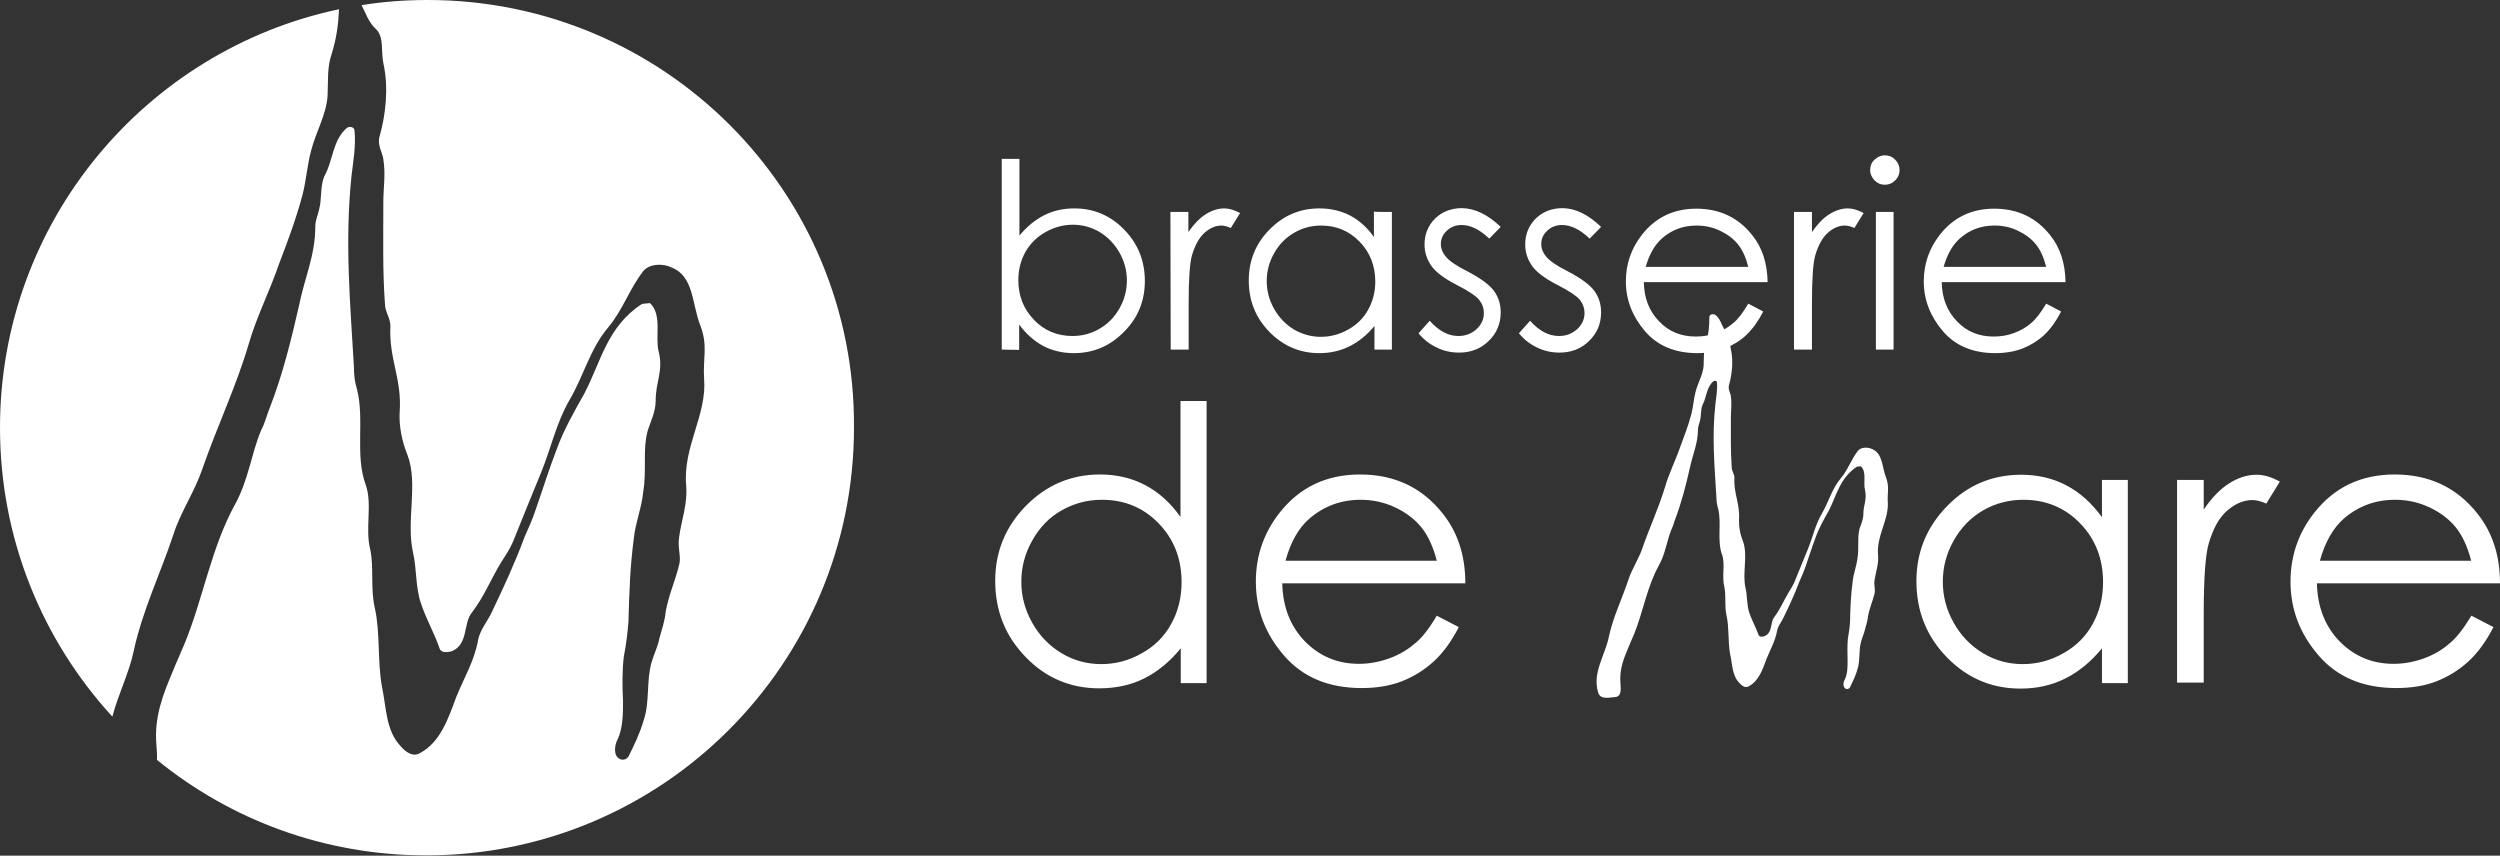
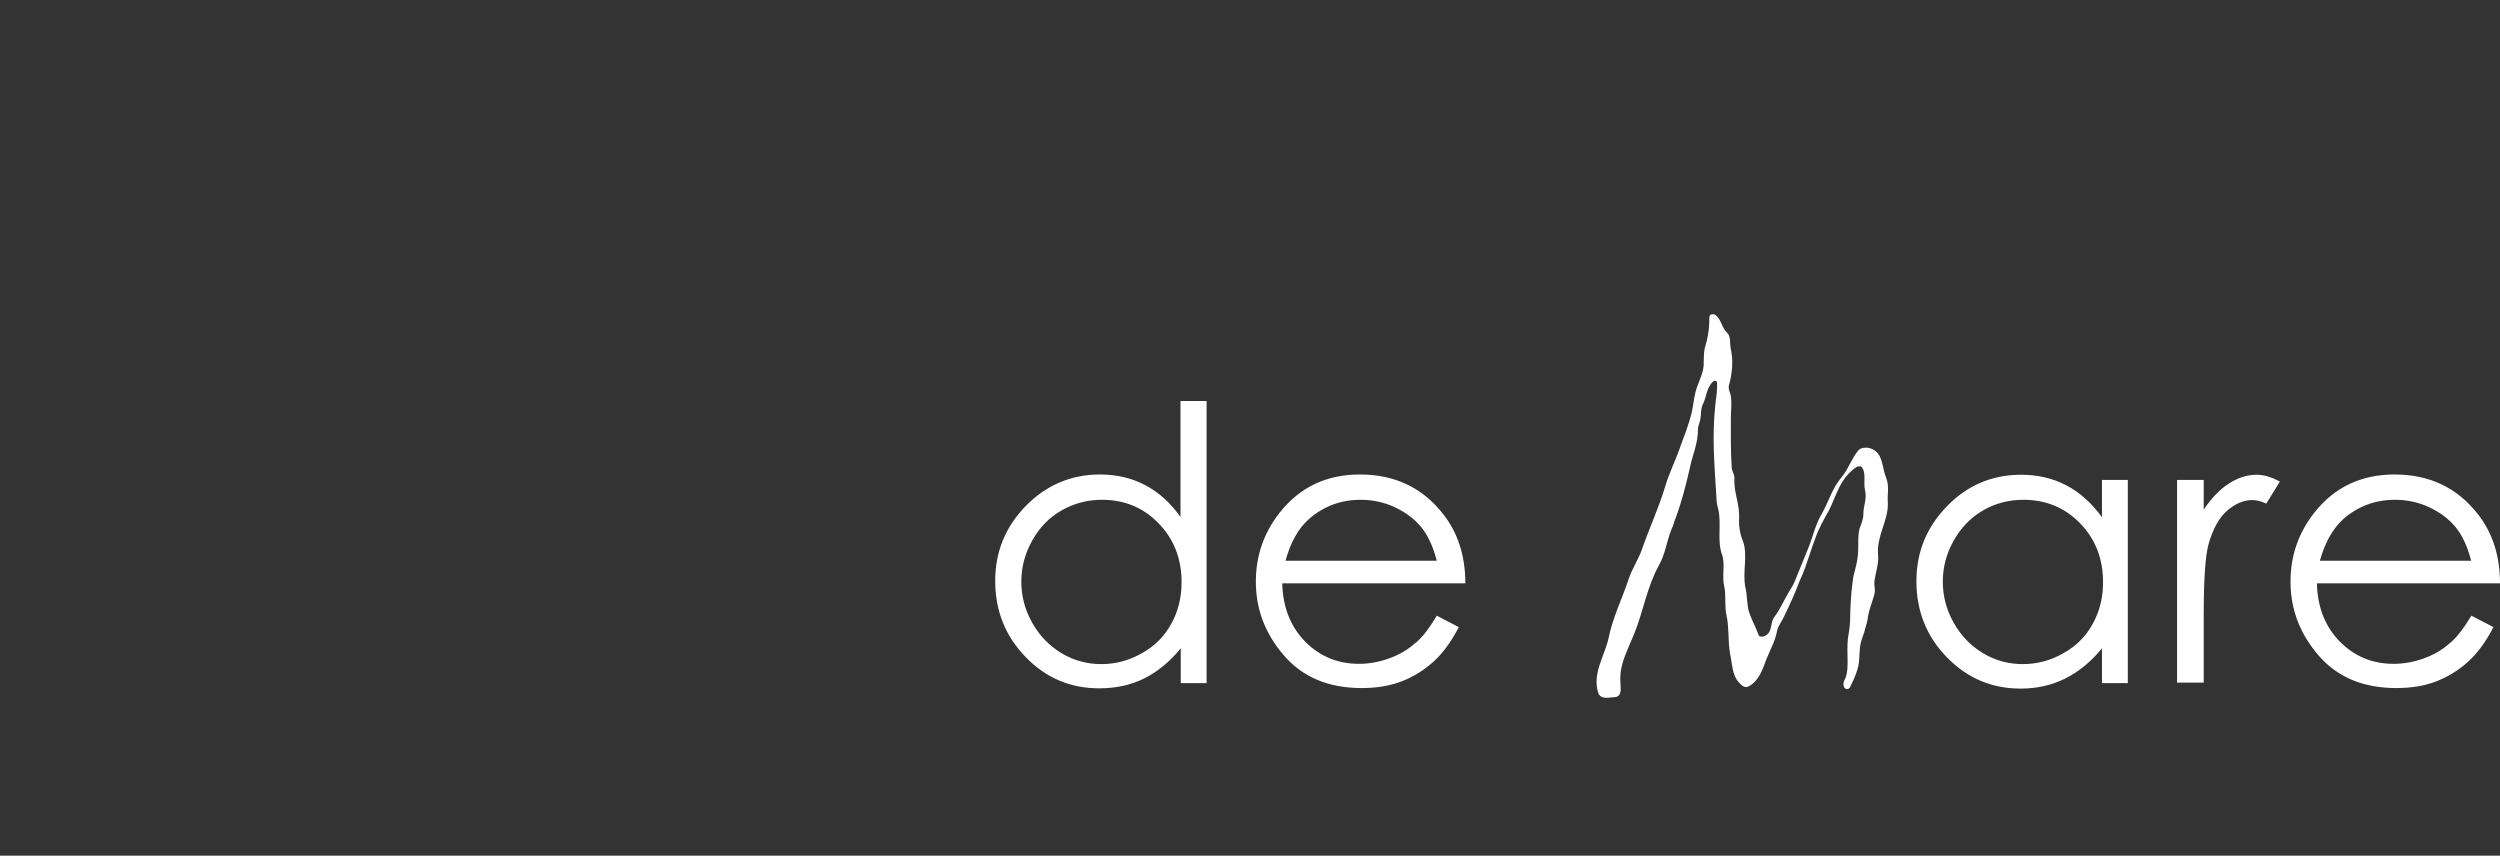
<svg xmlns="http://www.w3.org/2000/svg" version="1.1" id="Layer_1" x="0px" y="0px" viewBox="0 0 918.9 314.5" style="enable-background:new 0 0 918.9 314.5;" xml:space="preserve">
  <rect x="0" y="0" width="918.9" height="314.5" fill="#333333" stroke="none" />
  <style type="text/css">
	.st0{fill:#FFFFFF;}
</style>
-   <path class="st0" d="M157.2,0c-8.3,0-16.4,0.6-24.3,1.9c1.6,3,2.5,6.3,5.4,8.9c2.9,2.9,1.7,8.1,2.6,12.4c2,8.9,0.9,19-1.4,27  c-0.9,3.2,1.1,5.8,1.4,8.3c0.9,5.7,0,10.4,0,15.8c0,12.4-0.3,25.6,0.6,37.4c0,2.9,2,5.2,2,8.1c-0.6,12.4,4.3,19.3,3.4,31.7  c-0.3,5.2,0.9,10.9,2.9,15.8c4,10.6-0.6,24.2,2,35.7c1.4,6,0.9,12.9,2.9,18.7c2,6,4.9,10.9,6.9,16.7c0.6,1.7,3.2,1.4,4.6,0.9  c6-2.6,4-10.1,7.2-14.1c4.6-6,6.9-12.1,10.9-18.7c1.7-2.6,3.2-4.9,4.3-7.5c3.4-8.6,6.9-17,10.4-25.6s5.5-18.1,10.4-26.5  c5.2-8.9,7.5-18.7,14.1-26.5c5.5-6.6,7.8-14.1,12.9-20.7c2.3-2.9,7.5-2.9,10.4-1.4c8.3,3.2,7.5,13.5,10.6,21.3  c2.9,7.5,0.9,12.1,1.4,19.6c1.1,13.2-7.8,25-6.6,39.1c0.6,7.2-1.7,12.4-2.6,19.3c-0.6,3.8,0.9,7.2,0,10.1c-1.4,5.8-3.7,10.6-4.9,17  c-0.3,3.4-1.4,6.6-2.3,9.8c-0.6,3.2-2,5.8-2.9,8.9c-2,6.9-0.6,14.7-2.9,21.3c-1.4,4.9-3.4,8.9-5.5,13.2c-0.6,1.1-2,1.7-3.2,1.1  c-2.6-1.1-2-5.2-0.9-7.2c2-4.3,2-9.5,2-14.1c-0.3-5.5-0.3-11.8,0.3-16.4c0.9-4.6,1.4-8.9,1.7-12.9c0.3-10.9,0.6-20.1,2-30.8  c0.6-5.5,2.9-11.2,3.4-16.7c1.4-8.1-0.3-15.5,1.7-22.7c1.1-3.4,2.9-6.9,2.9-10.9c0-7.2,2.9-10.9,1.1-18.1  c-1.4-5.5,1.4-13.5-3.2-17.8l-2.9,0.3c-12.9,8.3-15.2,21.6-21.3,33.1c-3.7,6.6-7.5,13.2-10.1,20.4c-2.9,7.5-5.2,15-7.8,22.4  c-1.1,3.4-2.6,6.6-4,9.8c-3.4,9.2-7.5,18.1-11.8,27.1c-1.7,3.8-4.3,6.6-5.2,10.4c-1.4,8.1-5.2,14.1-8.1,21.3  c-2.9,7.8-5.8,16.7-13.5,20.7c-2.6,1.4-5.2-0.6-6.9-2.6c-5.5-5.8-5.2-13.8-6.9-21.9c-1.7-9.2-0.6-19.9-2.6-28.8  c-1.7-7.2-0.3-15-1.7-21.6c-2-7.8,0.9-16.7-1.7-23.9c-4-10.9-0.3-23.9-3.2-35.1c-0.9-2.9-1.1-5.5-1.1-8.1c-1.4-23.9-3.4-46-0.9-70.2  c0.6-5.2,1.7-11.2,1.1-16.7c0-1.4-2-1.7-2.9-0.9c-5.2,4.6-4.9,11.8-8.1,17.5c-1.7,3.8-0.9,8.3-2,12.4c-0.6,2.6-1.4,4-1.4,6.3  c0,10.6-4,19-6,29.1c-2.9,12.7-6,25.3-10.7,37.4c-1.2,2.9-1.7,5.5-3.2,8.3c-3.7,8.9-4.6,18.1-9.5,27.1  c-8.9,16.1-11.8,34.8-18.7,51.5c-1.4,3.4-2.9,6.6-4.3,10.1c-3.5,8.3-6.9,16.7-6,27c0.1,1.6,0.3,3.6,0.2,5.5c27,22,61.5,35.1,99,35.1  c86.8,0,157.2-70.4,157.2-157.2C314.5,70.4,244.1,0,157.2,0z M74.4,172.3c5.5-15.8,12.4-30.2,17-45.8c2.9-10.1,7.8-19.6,11.2-29.6  c3.2-8.3,6.3-16.7,8.6-25.3c1.4-5.5,1.7-10.9,3.2-16.4c1.7-6.6,5.5-13,6-19.9c0.3-6-0.3-10.4,1.7-16.1c1.6-5.4,2.3-10.4,2.5-15.8  C53.5,18.4,0,81.6,0,157.2c0,41,15.7,78.3,41.3,106.2c2.1-8.1,6.1-15.9,7.8-23.9c3.2-15,9.8-28.5,14.7-43.2  C66.4,188.1,71.5,180.9,74.4,172.3z" />
-   <path class="st0" d="M368.2,128.5V58.4h6.5v28.2c2.7-3.3,5.8-5.8,9.1-7.5c3.4-1.7,7.1-2.5,11.1-2.5c7.1,0,13.3,2.6,18.3,7.8  c5.1,5.2,7.6,11.5,7.6,18.9c0,7.3-2.5,13.5-7.7,18.7c-5.1,5.2-11.2,7.8-18.4,7.8c-4.1,0-7.9-0.9-11.2-2.6c-3.3-1.8-6.3-4.4-8.9-7.9  v9.3L368.2,128.5L368.2,128.5z M394.2,123.5c3.6,0,7-0.9,10-2.7c3.1-1.8,5.5-4.3,7.3-7.5s2.7-6.6,2.7-10.2s-0.9-7-2.7-10.2  c-1.8-3.2-4.3-5.8-7.3-7.6s-6.4-2.7-9.8-2.7c-3.5,0-6.9,0.9-10.1,2.7s-5.6,4.2-7.4,7.3c-1.7,3.1-2.6,6.5-2.6,10.3  c0,5.8,1.9,10.7,5.8,14.7C383.8,121.5,388.6,123.5,394.2,123.5z M430.2,77.9h6.6v7.4c2-2.9,4.1-5.1,6.3-6.5s4.5-2.2,6.9-2.2  c1.8,0,3.7,0.6,5.8,1.7l-3.4,5.5c-1.4-0.6-2.5-0.9-3.4-0.9c-2.2,0-4.3,0.9-6.3,2.7c-2,1.8-3.5,4.6-4.6,8.3  c-0.8,2.9-1.2,8.7-1.2,17.5v17.1h-6.6L430.2,77.9L430.2,77.9z M511.6,77.9v50.6h-6.4v-8.7c-2.7,3.3-5.8,5.8-9.2,7.5  c-3.4,1.7-7.1,2.5-11.1,2.5c-7.1,0-13.2-2.6-18.3-7.8c-5.1-5.2-7.6-11.5-7.6-18.9c0-7.3,2.5-13.5,7.6-18.7s11.2-7.8,18.4-7.8  c4.1,0,7.9,0.9,11.2,2.6s6.3,4.4,8.8,7.9v-9.3C505.1,77.9,511.6,77.9,511.6,77.9z M485.6,82.9c-3.6,0-6.9,0.9-10,2.7  s-5.5,4.3-7.3,7.5s-2.7,6.6-2.7,10.2c0,3.6,0.9,7,2.7,10.2s4.3,5.8,7.3,7.6c3.1,1.8,6.4,2.7,9.9,2.7c3.5,0,6.9-0.9,10.1-2.7  c3.2-1.8,5.6-4.2,7.3-7.3c1.7-3.1,2.6-6.5,2.6-10.3c0-5.8-1.9-10.7-5.8-14.7C495.9,84.9,491.2,82.9,485.6,82.9z M551.6,83.4  l-4.2,4.3c-3.5-3.3-6.8-5-10.2-5c-2.1,0-3.9,0.7-5.4,2.1s-2.2,3-2.2,4.9c0,1.6,0.6,3.2,1.9,4.7c1.2,1.5,3.8,3.3,7.8,5.3  c4.8,2.5,8.1,4.9,9.8,7.2c1.7,2.3,2.5,5,2.5,7.9c0,4.2-1.5,7.7-4.4,10.5c-2.9,2.9-6.6,4.3-10.9,4.3c-2.9,0-5.7-0.6-8.3-1.9  c-2.7-1.3-4.8-3-6.6-5.2l4.1-4.6c3.3,3.7,6.8,5.6,10.5,5.6c2.6,0,4.8-0.8,6.7-2.5c1.8-1.7,2.7-3.6,2.7-5.9c0-1.9-0.6-3.5-1.8-5  c-1.2-1.4-3.9-3.2-8.2-5.4c-4.5-2.3-7.7-4.7-9.3-7c-1.6-2.3-2.5-4.9-2.5-7.8c0-3.8,1.3-7,3.9-9.6c2.6-2.5,5.9-3.8,9.9-3.8  C542.2,76.6,546.9,78.9,551.6,83.4z M588.5,83.4l-4.2,4.3c-3.5-3.3-6.8-5-10.2-5c-2.1,0-3.9,0.7-5.4,2.1c-1.5,1.4-2.2,3-2.2,4.9  c0,1.6,0.6,3.2,1.9,4.7c1.2,1.5,3.8,3.3,7.8,5.3c4.8,2.5,8.1,4.9,9.8,7.2c1.7,2.3,2.5,5,2.5,7.9c0,4.2-1.5,7.7-4.4,10.5  c-2.9,2.9-6.6,4.3-10.9,4.3c-2.9,0-5.7-0.6-8.3-1.9c-2.7-1.3-4.8-3-6.6-5.2l4.1-4.6c3.3,3.7,6.8,5.6,10.6,5.6c2.6,0,4.8-0.8,6.7-2.5  c1.8-1.7,2.7-3.6,2.7-5.9c0-1.9-0.6-3.5-1.8-5c-1.2-1.4-3.9-3.2-8.2-5.4c-4.5-2.3-7.7-4.7-9.3-7c-1.6-2.3-2.5-4.9-2.5-7.8  c0-3.8,1.3-7,3.9-9.6c2.6-2.5,5.9-3.8,9.9-3.8C579.2,76.6,583.8,78.9,588.5,83.4z M642.6,111.6l5.5,2.9c-1.8,3.5-3.9,6.4-6.2,8.6  c-2.3,2.2-5,3.8-8,5c-3,1.1-6.3,1.7-10,1.7c-8.2,0-14.7-2.7-19.3-8.1s-7-11.5-7-18.3c0-6.4,2-12.1,5.9-17.1c5-6.4,11.7-9.6,20-9.6  c8.6,0,15.5,3.3,20.6,9.8c3.7,4.6,5.5,10.4,5.6,17.2h-45.5c0.1,5.9,2,10.7,5.6,14.4c3.6,3.8,8.1,5.6,13.5,5.6c2.6,0,5.1-0.4,7.5-1.3  c2.4-0.9,4.5-2.1,6.2-3.6C638.8,117.4,640.6,115,642.6,111.6z M642.6,98.1c-0.9-3.5-2.1-6.2-3.8-8.3s-3.9-3.7-6.6-5  c-2.7-1.3-5.6-1.9-8.6-1.9c-5,0-9.2,1.6-12.8,4.8c-2.6,2.3-4.6,5.8-5.9,10.4C604.9,98.1,642.6,98.1,642.6,98.1z M659.4,77.9h6.6v7.4  c2-2.9,4.1-5.1,6.3-6.5s4.5-2.2,6.9-2.2c1.8,0,3.7,0.6,5.8,1.7l-3.4,5.5c-1.4-0.6-2.5-0.9-3.5-0.9c-2.2,0-4.3,0.9-6.3,2.7  s-3.5,4.6-4.6,8.3c-0.8,2.9-1.2,8.7-1.2,17.5v17.1h-6.6V77.9z M692.8,57.1c1.5,0,2.8,0.5,3.8,1.6c1,1,1.6,2.3,1.6,3.8  c0,1.5-0.5,2.7-1.6,3.8s-2.3,1.6-3.8,1.6c-1.5,0-2.7-0.5-3.8-1.6c-1-1.1-1.6-2.3-1.6-3.8c0-1.5,0.5-2.8,1.6-3.8  C690.1,57.7,691.3,57.1,692.8,57.1z M689.5,77.9h6.5v50.6h-6.5V77.9z M752.1,111.6l5.5,2.9c-1.8,3.5-3.9,6.4-6.2,8.6  c-2.4,2.2-5,3.8-8,5c-2.9,1.1-6.3,1.7-10,1.7c-8.2,0-14.7-2.7-19.3-8.1s-7-11.5-7-18.3c0-6.4,2-12.1,5.9-17.1c5-6.4,11.7-9.6,20-9.6  c8.6,0,15.5,3.3,20.6,9.8c3.7,4.6,5.5,10.4,5.6,17.2h-45.5c0.1,5.9,2,10.7,5.6,14.4c3.6,3.8,8.1,5.6,13.5,5.6c2.6,0,5.1-0.4,7.5-1.3  c2.4-0.9,4.5-2.1,6.2-3.6C748.2,117.4,750.1,115,752.1,111.6z M752.1,98.1c-0.9-3.5-2.1-6.2-3.8-8.3s-3.9-3.7-6.6-5  c-2.7-1.3-5.6-1.9-8.6-1.9c-5,0-9.2,1.6-12.8,4.8c-2.6,2.3-4.6,5.8-5.9,10.4C714.3,98.1,752.1,98.1,752.1,98.1z" />
  <path class="st0" d="M443.5,147.6v103.5h-9.5v-12.8c-4,4.9-8.5,8.6-13.5,11.1S409.9,253,404,253c-10.5,0-19.6-3.8-27-11.5  c-7.5-7.7-11.2-17-11.2-28c0-10.8,3.8-19.9,11.3-27.6c7.5-7.6,16.6-11.5,27.2-11.5c6.1,0,11.7,1.3,16.6,3.9c5,2.6,9.3,6.5,13,11.7  v-42.6H443.5z M405,183.7c-5.3,0-10.2,1.3-14.8,3.9s-8.1,6.3-10.8,11.1c-2.7,4.8-4,9.8-4,15.1c0,5.3,1.3,10.3,4,15.1  s6.3,8.5,10.8,11.2c4.5,2.7,9.4,4,14.6,4c5.2,0,10.2-1.3,14.9-4c4.7-2.6,8.3-6.2,10.8-10.8c2.5-4.5,3.8-9.6,3.8-15.3  c0-8.6-2.8-15.9-8.5-21.7C420.3,186.6,413.3,183.7,405,183.7z M528.1,226.3l8.1,4.2c-2.7,5.2-5.7,9.4-9.2,12.6  c-3.5,3.2-7.4,5.6-11.7,7.3c-4.4,1.7-9.3,2.5-14.8,2.5c-12.2,0-21.7-4-28.6-12c-6.9-8-10.3-17-10.3-27.1c0-9.5,2.9-17.9,8.7-25.3  c7.4-9.4,17.2-14.1,29.6-14.1c12.7,0,22.9,4.8,30.5,14.5c5.4,6.8,8.2,15.3,8.2,25.5h-67.3c0.2,8.7,3,15.8,8.3,21.3  c5.4,5.5,12,8.3,19.9,8.3c3.8,0,7.5-0.7,11.1-2c3.6-1.3,6.7-3.1,9.2-5.3C522.5,234.7,525.2,231.2,528.1,226.3z M528.1,206.1  c-1.3-5.1-3.2-9.2-5.6-12.2c-2.5-3.1-5.7-5.5-9.7-7.4c-4-1.9-8.3-2.8-12.7-2.8c-7.3,0-13.6,2.4-18.9,7c-3.9,3.4-6.8,8.5-8.7,15.4  L528.1,206.1L528.1,206.1z M690.3,203.9c0.3,3.5-0.8,6-1.3,9.4c-0.3,1.8,0.4,3.5,0,4.9c-0.7,2.8-1.8,5.2-2.4,8.3  c-0.1,1.7-0.7,3.2-1.1,4.8c-0.3,1.6-1,2.8-1.4,4.4c-1,3.4-0.3,7.2-1.4,10.4c-0.7,2.4-1.7,4.4-2.7,6.5c-0.3,0.6-1,0.8-1.5,0.6  c-1.3-0.6-1-2.5-0.4-3.5c1-2.1,1-4.6,1-6.9c-0.1-2.7-0.1-5.8,0.1-8c0.4-2.2,0.7-4.4,0.8-6.3c0.1-5.3,0.3-9.8,1-15  c0.3-2.7,1.4-5.5,1.7-8.1c0.7-3.9-0.1-7.6,0.8-11.1c0.6-1.7,1.4-3.4,1.4-5.3c0-3.5,1.4-5.3,0.6-8.9c-0.7-2.7,0.7-6.6-1.5-8.7  l-1.4,0.1c-6.3,4.1-7.5,10.5-10.4,16.2c-1.8,3.2-3.7,6.5-4.9,10c-1.4,3.7-2.5,7.3-3.8,11c-0.6,1.7-1.3,3.2-2,4.8  c-1.7,4.5-3.7,8.9-5.8,13.2c-0.8,1.8-2.1,3.2-2.5,5.1c-0.7,3.9-2.5,6.9-3.9,10.4c-1.4,3.8-2.8,8.1-6.6,10.1  c-1.3,0.7-2.5-0.3-3.4-1.3c-2.7-2.8-2.5-6.8-3.4-10.7c-0.8-4.5-0.3-9.7-1.3-14.1c-0.8-3.5-0.1-7.3-0.8-10.5c-1-3.8,0.4-8.1-0.8-11.7  c-2-5.3-0.1-11.7-1.5-17.1c-0.4-1.4-0.6-2.7-0.6-3.9c-0.7-11.7-1.7-22.5-0.4-34.3c0.3-2.5,0.8-5.5,0.6-8.1c0-0.7-1-0.8-1.4-0.4  c-2.5,2.2-2.4,5.8-3.9,8.6c-0.8,1.8-0.4,4.1-1,6c-0.3,1.3-0.7,2-0.7,3.1c0,5.2-2,9.3-3,14.2c-1.4,6.2-3,12.4-5.2,18.3  c-0.6,1.4-0.8,2.7-1.5,4.1c-1.8,4.4-2.2,8.9-4.6,13.2c-4.4,7.9-5.8,17-9.1,25.2c-0.7,1.7-1.4,3.2-2.1,4.9c-1.7,4.1-3.4,8.1-3,13.2  c0.1,1.8,0.6,4.9-1.8,5.2c-2.1,0.1-5.3,1.1-6.3-1.4c-2.4-7.3,2.4-13.8,3.8-20.5c1.5-7.3,4.8-13.9,7.2-21.1c1.3-4.1,3.8-7.6,5.2-11.8  c2.7-7.7,6-14.8,8.3-22.4c1.4-4.9,3.8-9.6,5.5-14.5c1.5-4.1,3.1-8.1,4.2-12.4c0.7-2.7,0.8-5.3,1.5-8c0.8-3.2,2.7-6.3,3-9.7  c0.1-2.9-0.1-5.1,0.8-7.9c1-3.4,1.3-6.5,1.3-10c0-1.1,1.7-1.3,2.4-0.6c2.1,1.8,2.1,4.5,4.2,6.5c1.4,1.4,0.8,3.9,1.3,6  c1,4.4,0.4,9.3-0.7,13.2c-0.4,1.6,0.6,2.8,0.7,4.1c0.4,2.8,0,5.1,0,7.7c0,6-0.1,12.5,0.3,18.3c0,1.4,1,2.5,1,3.9  c-0.3,6,2.1,9.4,1.7,15.5c-0.1,2.5,0.4,5.3,1.4,7.7c2,5.2-0.3,11.8,1,17.4c0.7,2.9,0.4,6.3,1.4,9.1c1,2.9,2.4,5.3,3.4,8.1  c0.3,0.8,1.5,0.7,2.2,0.4c3-1.3,2-4.9,3.5-6.9c2.2-2.9,3.4-5.9,5.3-9.1c0.8-1.3,1.5-2.4,2.1-3.7c1.7-4.2,3.4-8.3,5.1-12.5  c1.7-4.2,2.7-8.9,5.1-12.9c2.5-4.4,3.7-9.1,6.9-12.9c2.7-3.2,3.8-6.9,6.3-10.1c1.1-1.4,3.7-1.4,5.1-0.7c4.1,1.6,3.7,6.6,5.2,10.4  c1.4,3.6,0.4,5.9,0.7,9.6C694.1,191.3,689.7,197,690.3,203.9z M782.1,176.4v74.7h-9.5v-12.8c-4,4.9-8.5,8.6-13.5,11.1  s-10.5,3.7-16.4,3.7c-10.6,0-19.6-3.8-27.1-11.5c-7.5-7.7-11.2-17-11.2-28c0-10.8,3.8-19.9,11.3-27.6s16.6-11.5,27.2-11.5  c6.1,0,11.7,1.3,16.6,3.9c5,2.6,9.3,6.5,13.1,11.7v-13.7L782.1,176.4L782.1,176.4z M743.7,183.7c-5.3,0-10.3,1.3-14.8,3.9  c-4.5,2.6-8.1,6.3-10.8,11.1c-2.7,4.8-4,9.8-4,15.1c0,5.3,1.3,10.3,4,15.1s6.3,8.5,10.8,11.2c4.5,2.7,9.4,4,14.6,4  c5.2,0,10.2-1.3,14.9-4c4.7-2.6,8.3-6.2,10.8-10.8c2.5-4.5,3.8-9.6,3.8-15.3c0-8.6-2.8-15.9-8.5-21.7  C759,186.6,752,183.7,743.7,183.7z M800.2,176.4h9.8v10.9c2.9-4.3,6-7.5,9.3-9.6s6.6-3.2,10.2-3.2c2.7,0,5.5,0.9,8.5,2.5l-5,8.1  c-2-0.9-3.7-1.3-5.1-1.3c-3.2,0-6.3,1.3-9.3,3.9c-3,2.6-5.2,6.7-6.8,12.2c-1.2,4.3-1.8,12.9-1.8,25.8v25.2h-9.8V176.4z M908.4,226.3  l8.1,4.2c-2.7,5.2-5.7,9.4-9.2,12.6c-3.5,3.2-7.4,5.6-11.7,7.3c-4.3,1.7-9.3,2.5-14.8,2.5c-12.2,0-21.7-4-28.6-12  c-6.9-8-10.3-17-10.3-27.1c0-9.5,2.9-17.9,8.7-25.3c7.4-9.4,17.2-14.1,29.6-14.1c12.7,0,22.9,4.8,30.5,14.5  c5.4,6.8,8.2,15.3,8.2,25.5h-67.3c0.2,8.7,3,15.8,8.3,21.3c5.4,5.5,12,8.3,19.9,8.3c3.8,0,7.5-0.7,11.1-2c3.6-1.3,6.7-3.1,9.2-5.3  C902.7,234.7,905.4,231.2,908.4,226.3z M908.3,206.1c-1.3-5.1-3.2-9.2-5.6-12.2c-2.5-3.1-5.7-5.5-9.7-7.4c-4-1.9-8.3-2.8-12.7-2.8  c-7.3,0-13.6,2.4-18.9,7c-3.8,3.4-6.8,8.5-8.7,15.4L908.3,206.1L908.3,206.1z" />
  <script id="bw-fido2-page-script" />
</svg>